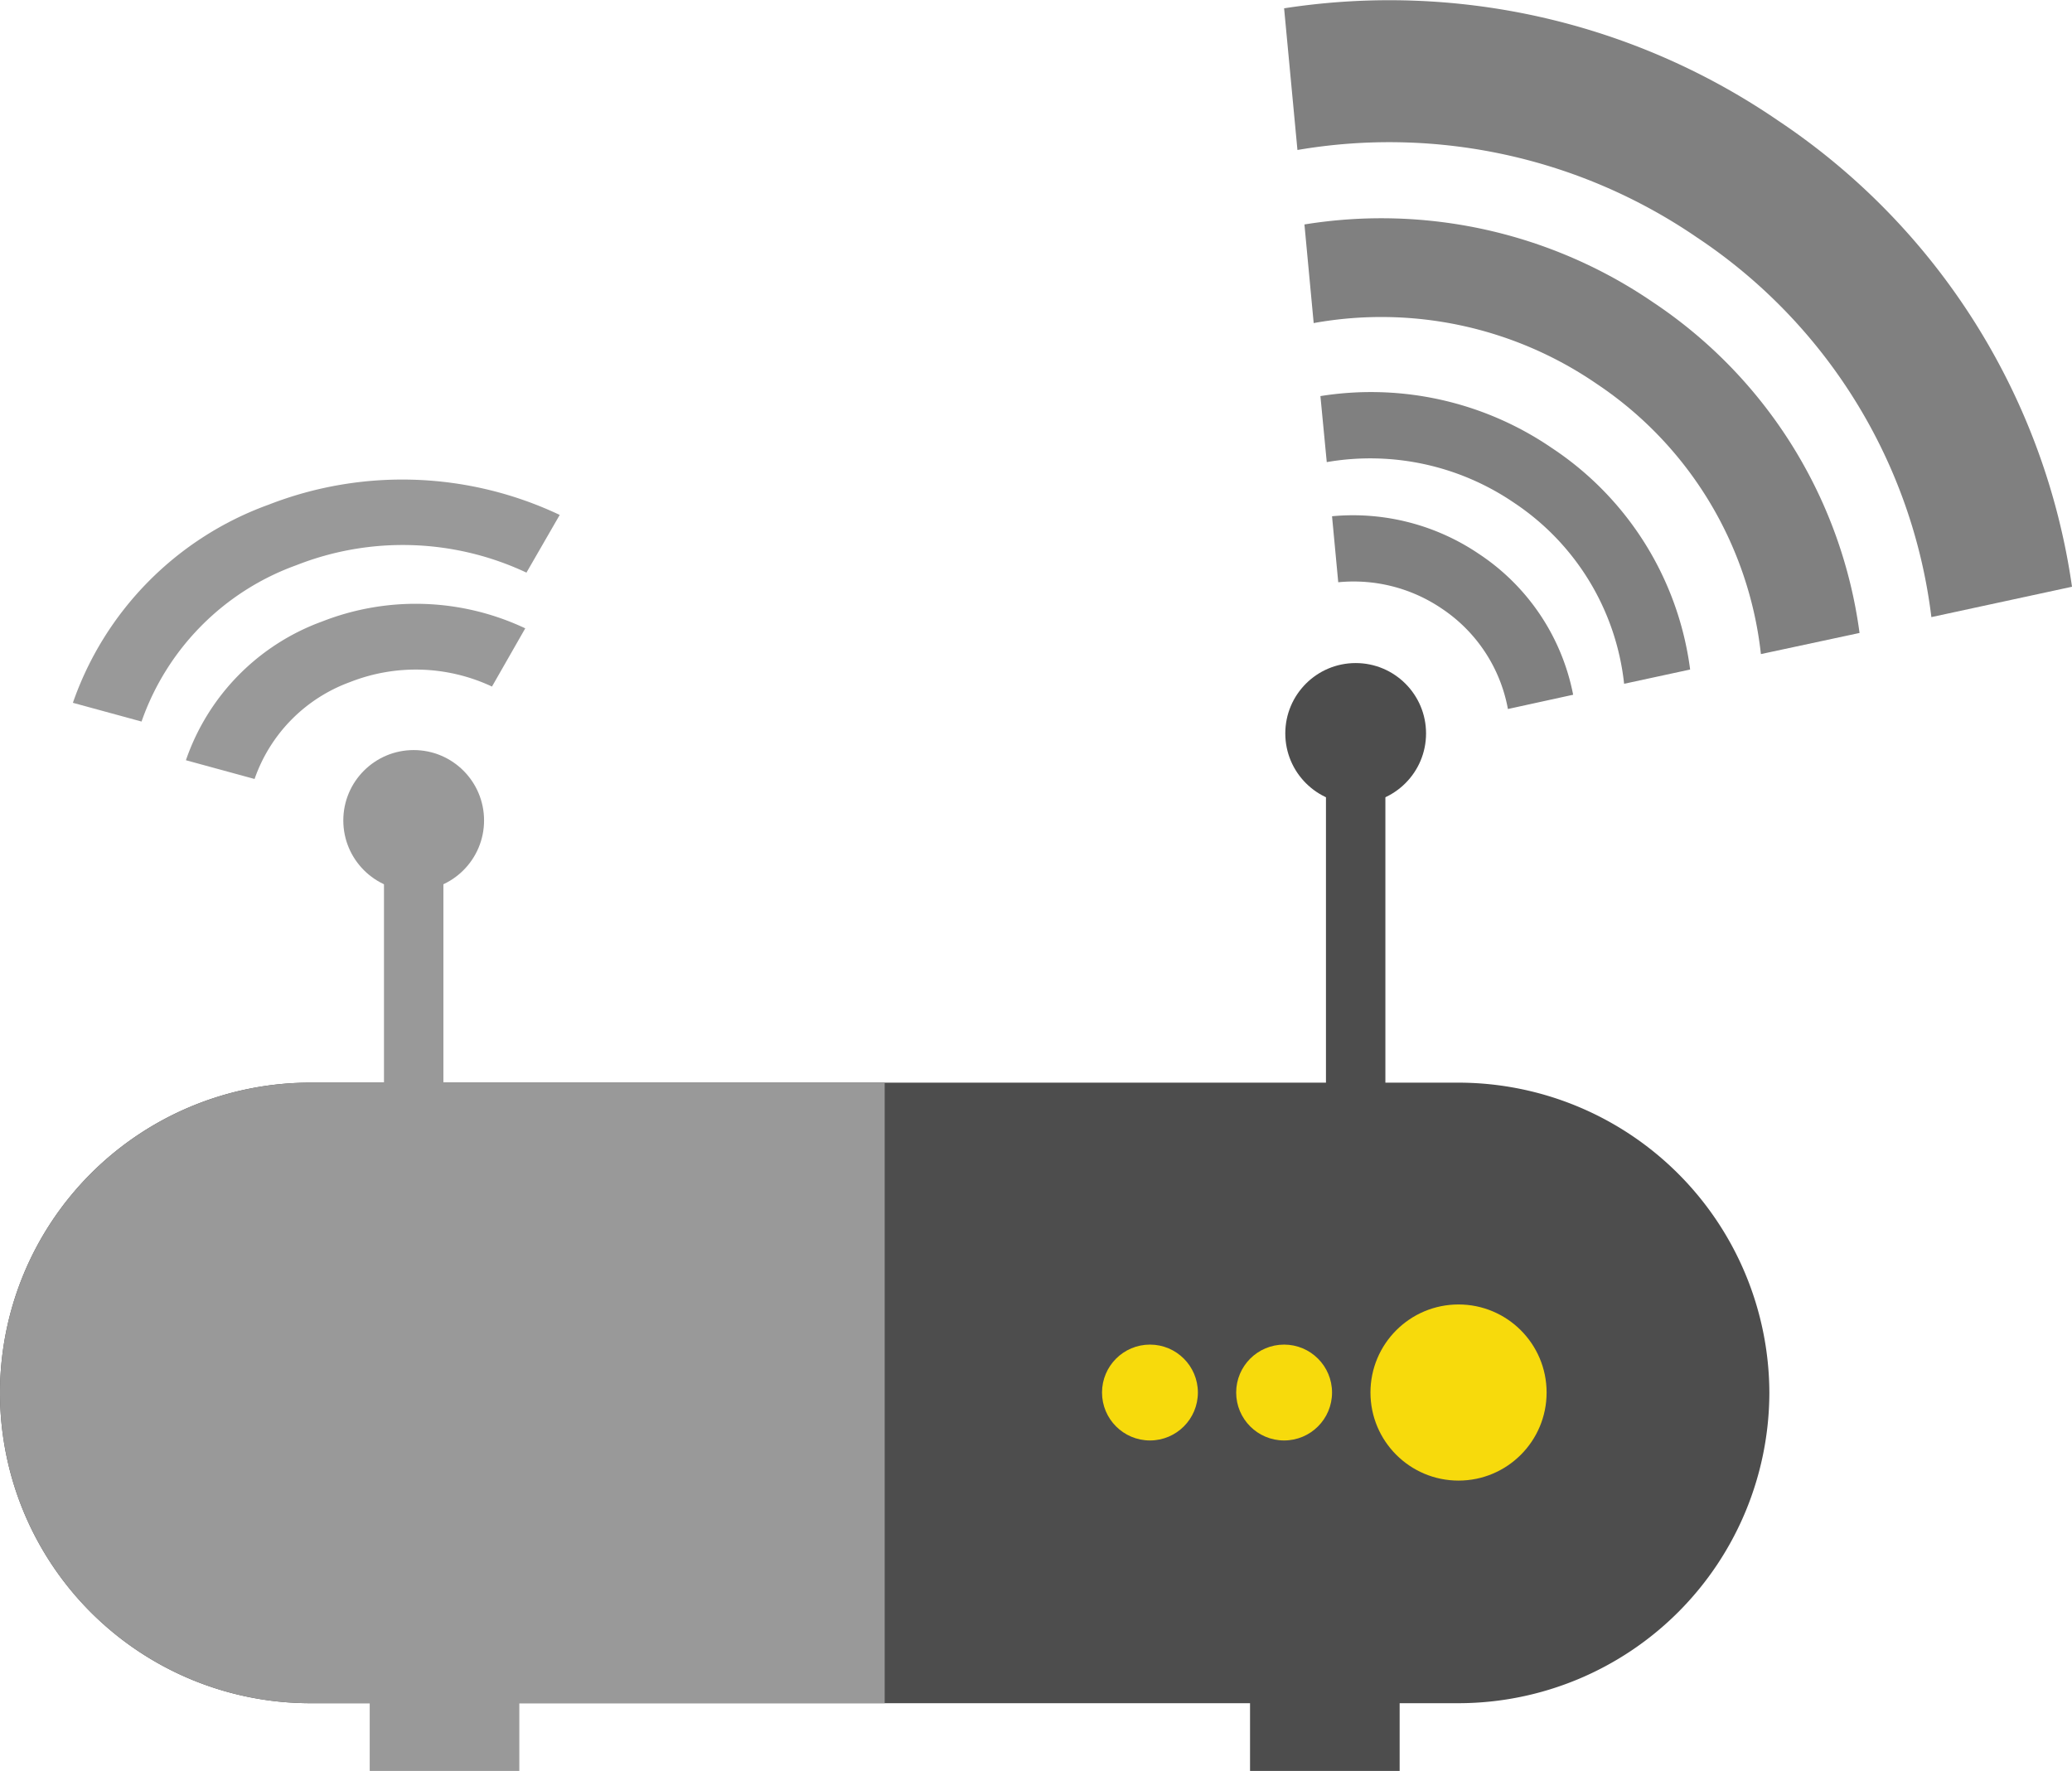
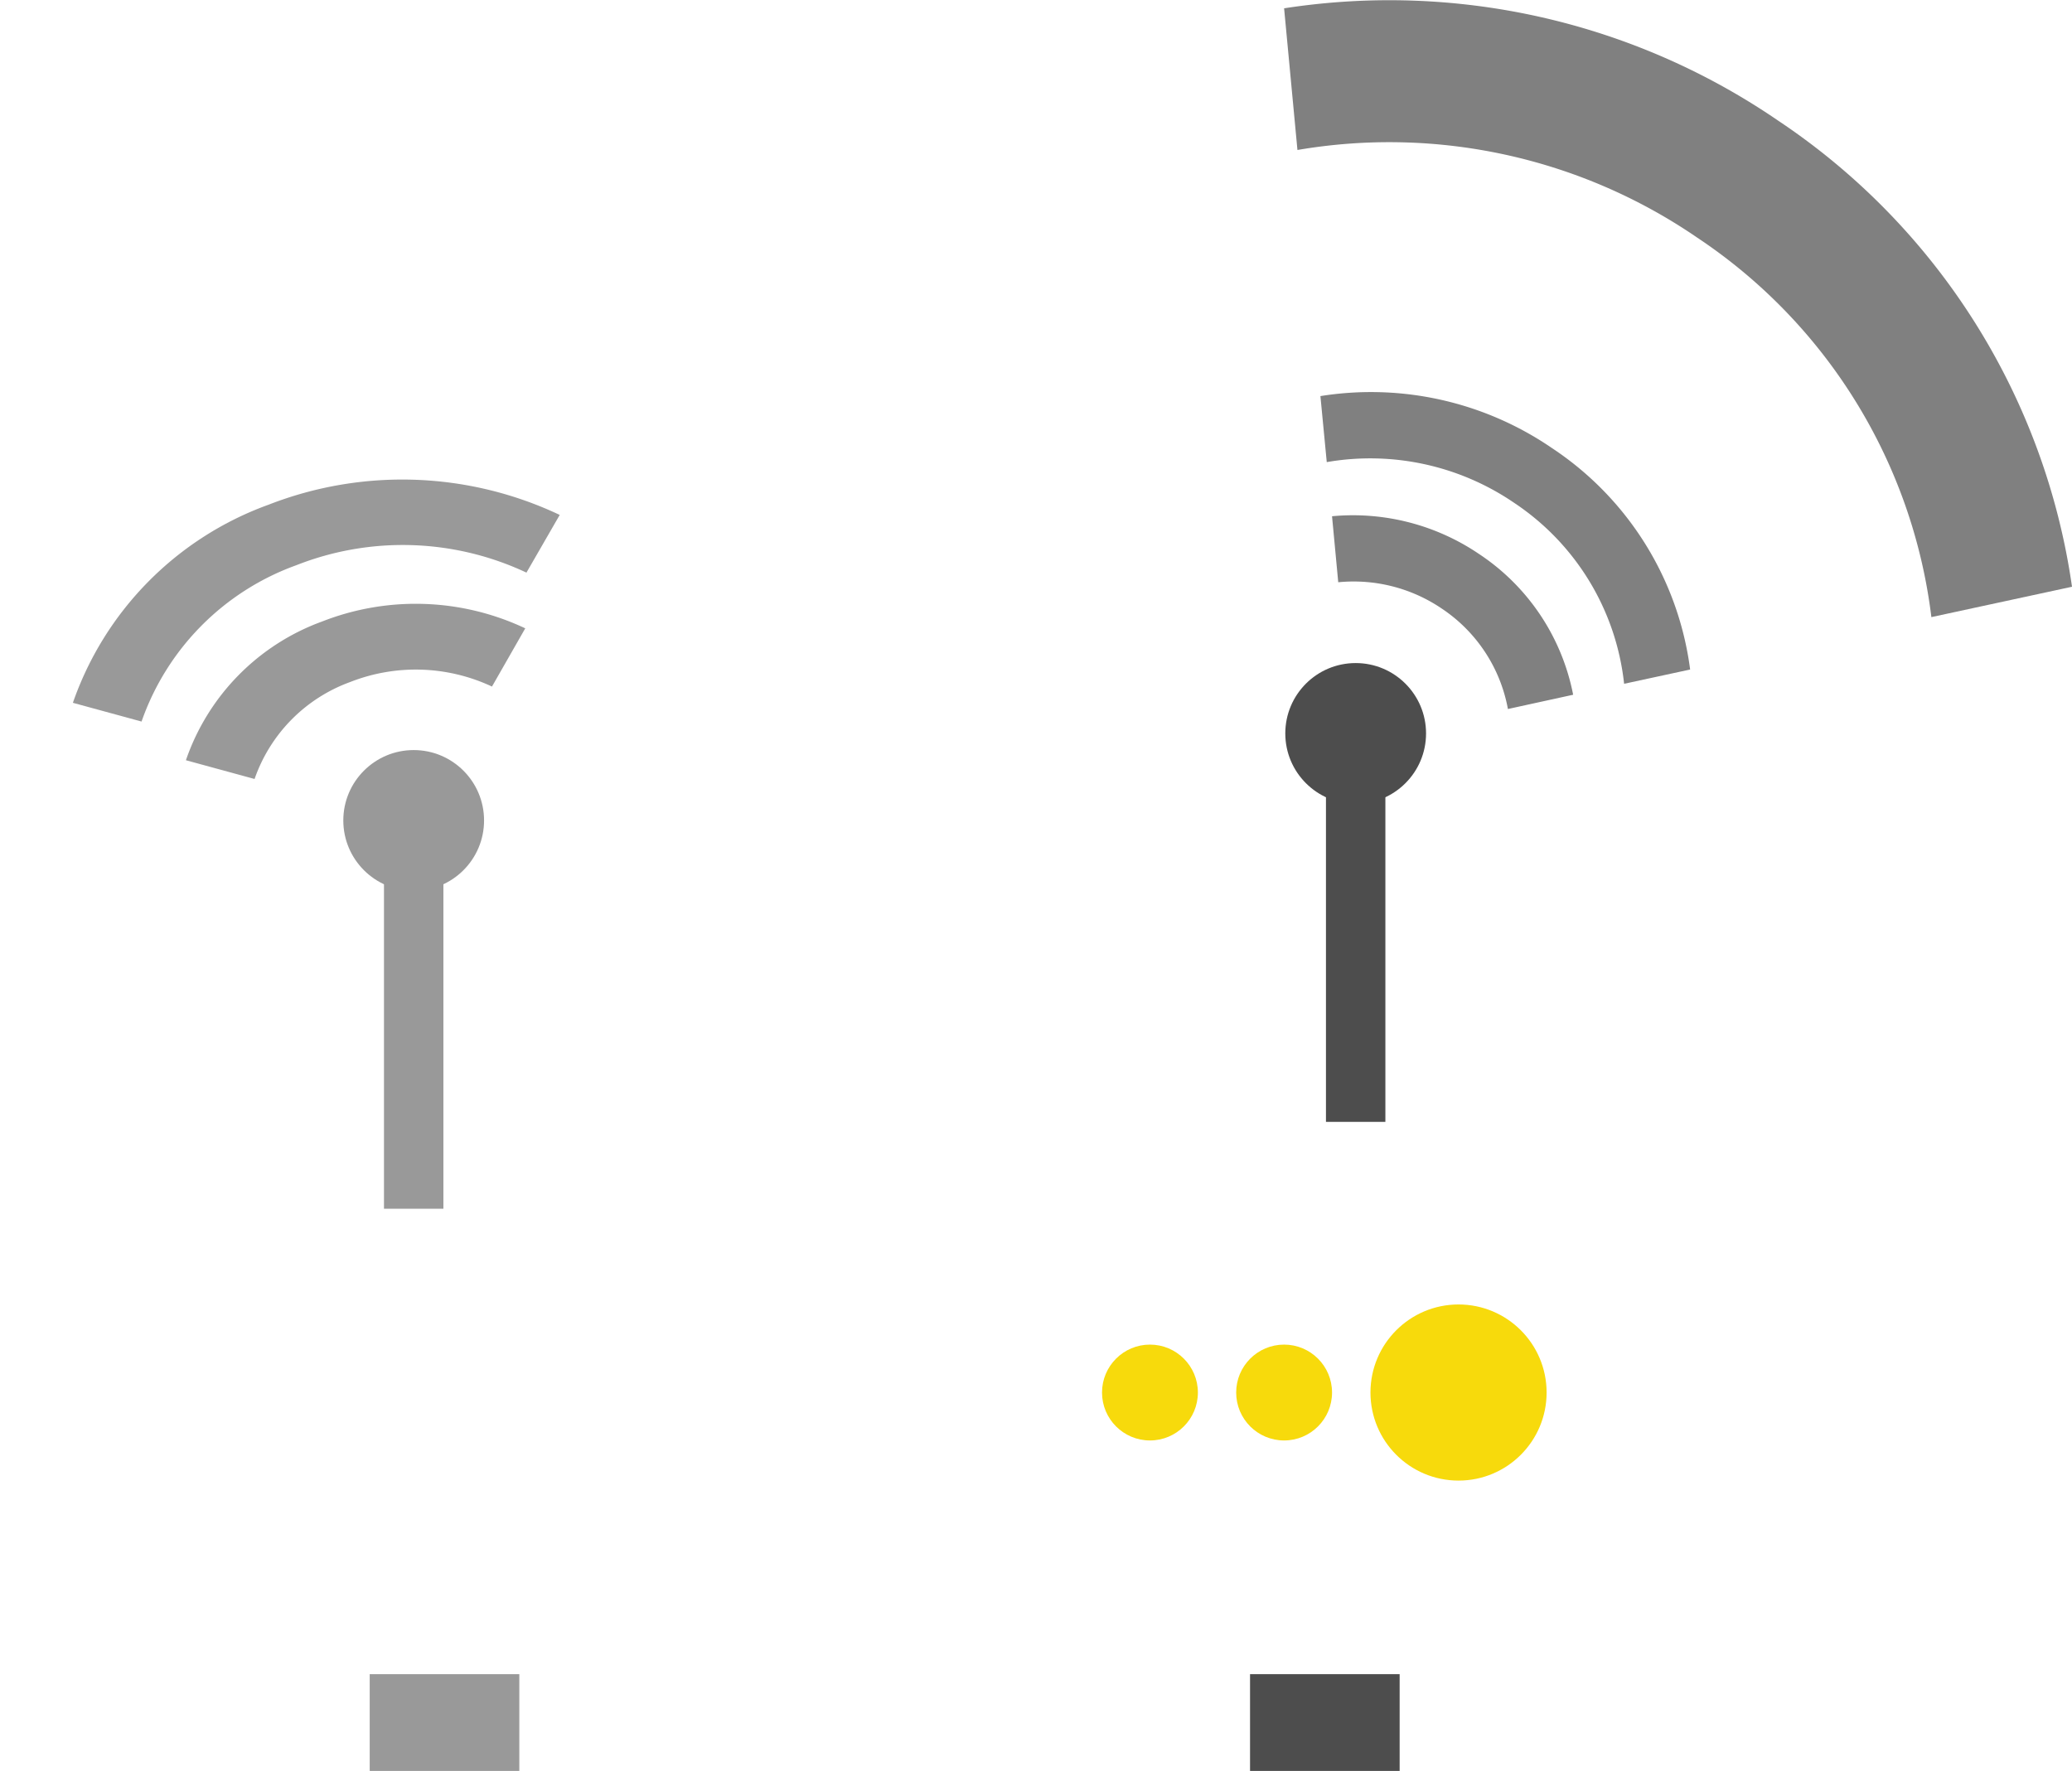
<svg xmlns="http://www.w3.org/2000/svg" viewBox="0 0 156.92 134.14">
  <defs>
    <style>.cls-1{fill:#4d4d4d;}.cls-2{fill:#999;}.cls-3{fill:gray;}.cls-4{fill:#f7da0c;}</style>
  </defs>
  <title>icorouterdual</title>
  <g id="Capa_2" data-name="Capa 2">
    <g id="Capa_1-2" data-name="Capa 1">
-       <path class="cls-1" d="M134,105.47A23.56,23.56,0,0,1,110.5,129h-87a23.5,23.5,0,0,1,0-47h87A23.56,23.56,0,0,1,134,105.47Z" />
      <rect class="cls-2" x="28" y="126.8" width="11.33" height="7.33" />
      <rect class="cls-1" x="94.67" y="126.8" width="11.33" height="7.33" />
      <rect class="cls-2" x="29.08" y="62.72" width="4.5" height="28.83" />
      <circle class="cls-2" cx="31.33" cy="62.14" r="5.33" />
      <rect class="cls-1" x="100.42" y="56.14" width="4.5" height="28.83" />
      <circle class="cls-1" cx="102.67" cy="55.55" r="5.33" />
      <path class="cls-2" d="M37.26,52a13.58,13.58,0,0,0-10.75-.34A12,12,0,0,0,19.28,59l-5.2-1.42A17.09,17.09,0,0,1,24.4,47.07a19.43,19.43,0,0,1,15.38.52Z" />
      <path class="cls-2" d="M39.87,43.37a22,22,0,0,0-17.43-.56A19.37,19.37,0,0,0,10.72,54.65l-5.2-1.42a24.51,24.51,0,0,1,14.81-15A27.87,27.87,0,0,1,42.39,39Z" />
-       <path class="cls-3" d="M119.14,52.62l-4.94,1.08a11.66,11.66,0,0,0-5-7.6,11.88,11.88,0,0,0-7.85-2l-.47-5A17,17,0,0,1,112,41.95,16.58,16.58,0,0,1,119.14,52.62Z" />
+       <path class="cls-3" d="M119.14,52.62l-4.94,1.08a11.66,11.66,0,0,0-5-7.6,11.88,11.88,0,0,0-7.85-2l-.47-5A17,17,0,0,1,112,41.95,16.58,16.58,0,0,1,119.14,52.62" />
      <path class="cls-3" d="M128,50.71l-5,1.08a18.89,18.89,0,0,0-8.32-13.7A19.32,19.32,0,0,0,100.48,35L100,30a24.25,24.25,0,0,1,17.54,3.94A23.78,23.78,0,0,1,128,50.71Z" />
-       <path class="cls-3" d="M140.83,47.94l-7.47,1.6a28.32,28.32,0,0,0-12.44-20.47,28.8,28.8,0,0,0-21.43-4.6L98.79,17a36.44,36.44,0,0,1,26.41,5.9A35.76,35.76,0,0,1,140.83,47.94Z" />
      <path class="cls-3" d="M156.92,44.44l-10.65,2.3A40.4,40.4,0,0,0,128.54,18a41.23,41.23,0,0,0-30.28-6.64L97.25.63a52.09,52.09,0,0,1,37.42,8.51A51.12,51.12,0,0,1,156.92,44.44Z" />
      <circle class="cls-4" cx="87.09" cy="105.47" r="3.63" />
      <circle class="cls-4" cx="97.25" cy="105.47" r="3.63" />
      <circle class="cls-4" cx="110.46" cy="105.47" r="6.67" />
-       <path class="cls-2" d="M67,82v47H23.5a23.5,23.5,0,0,1,0-47Z" />
    </g>
  </g>
</svg>